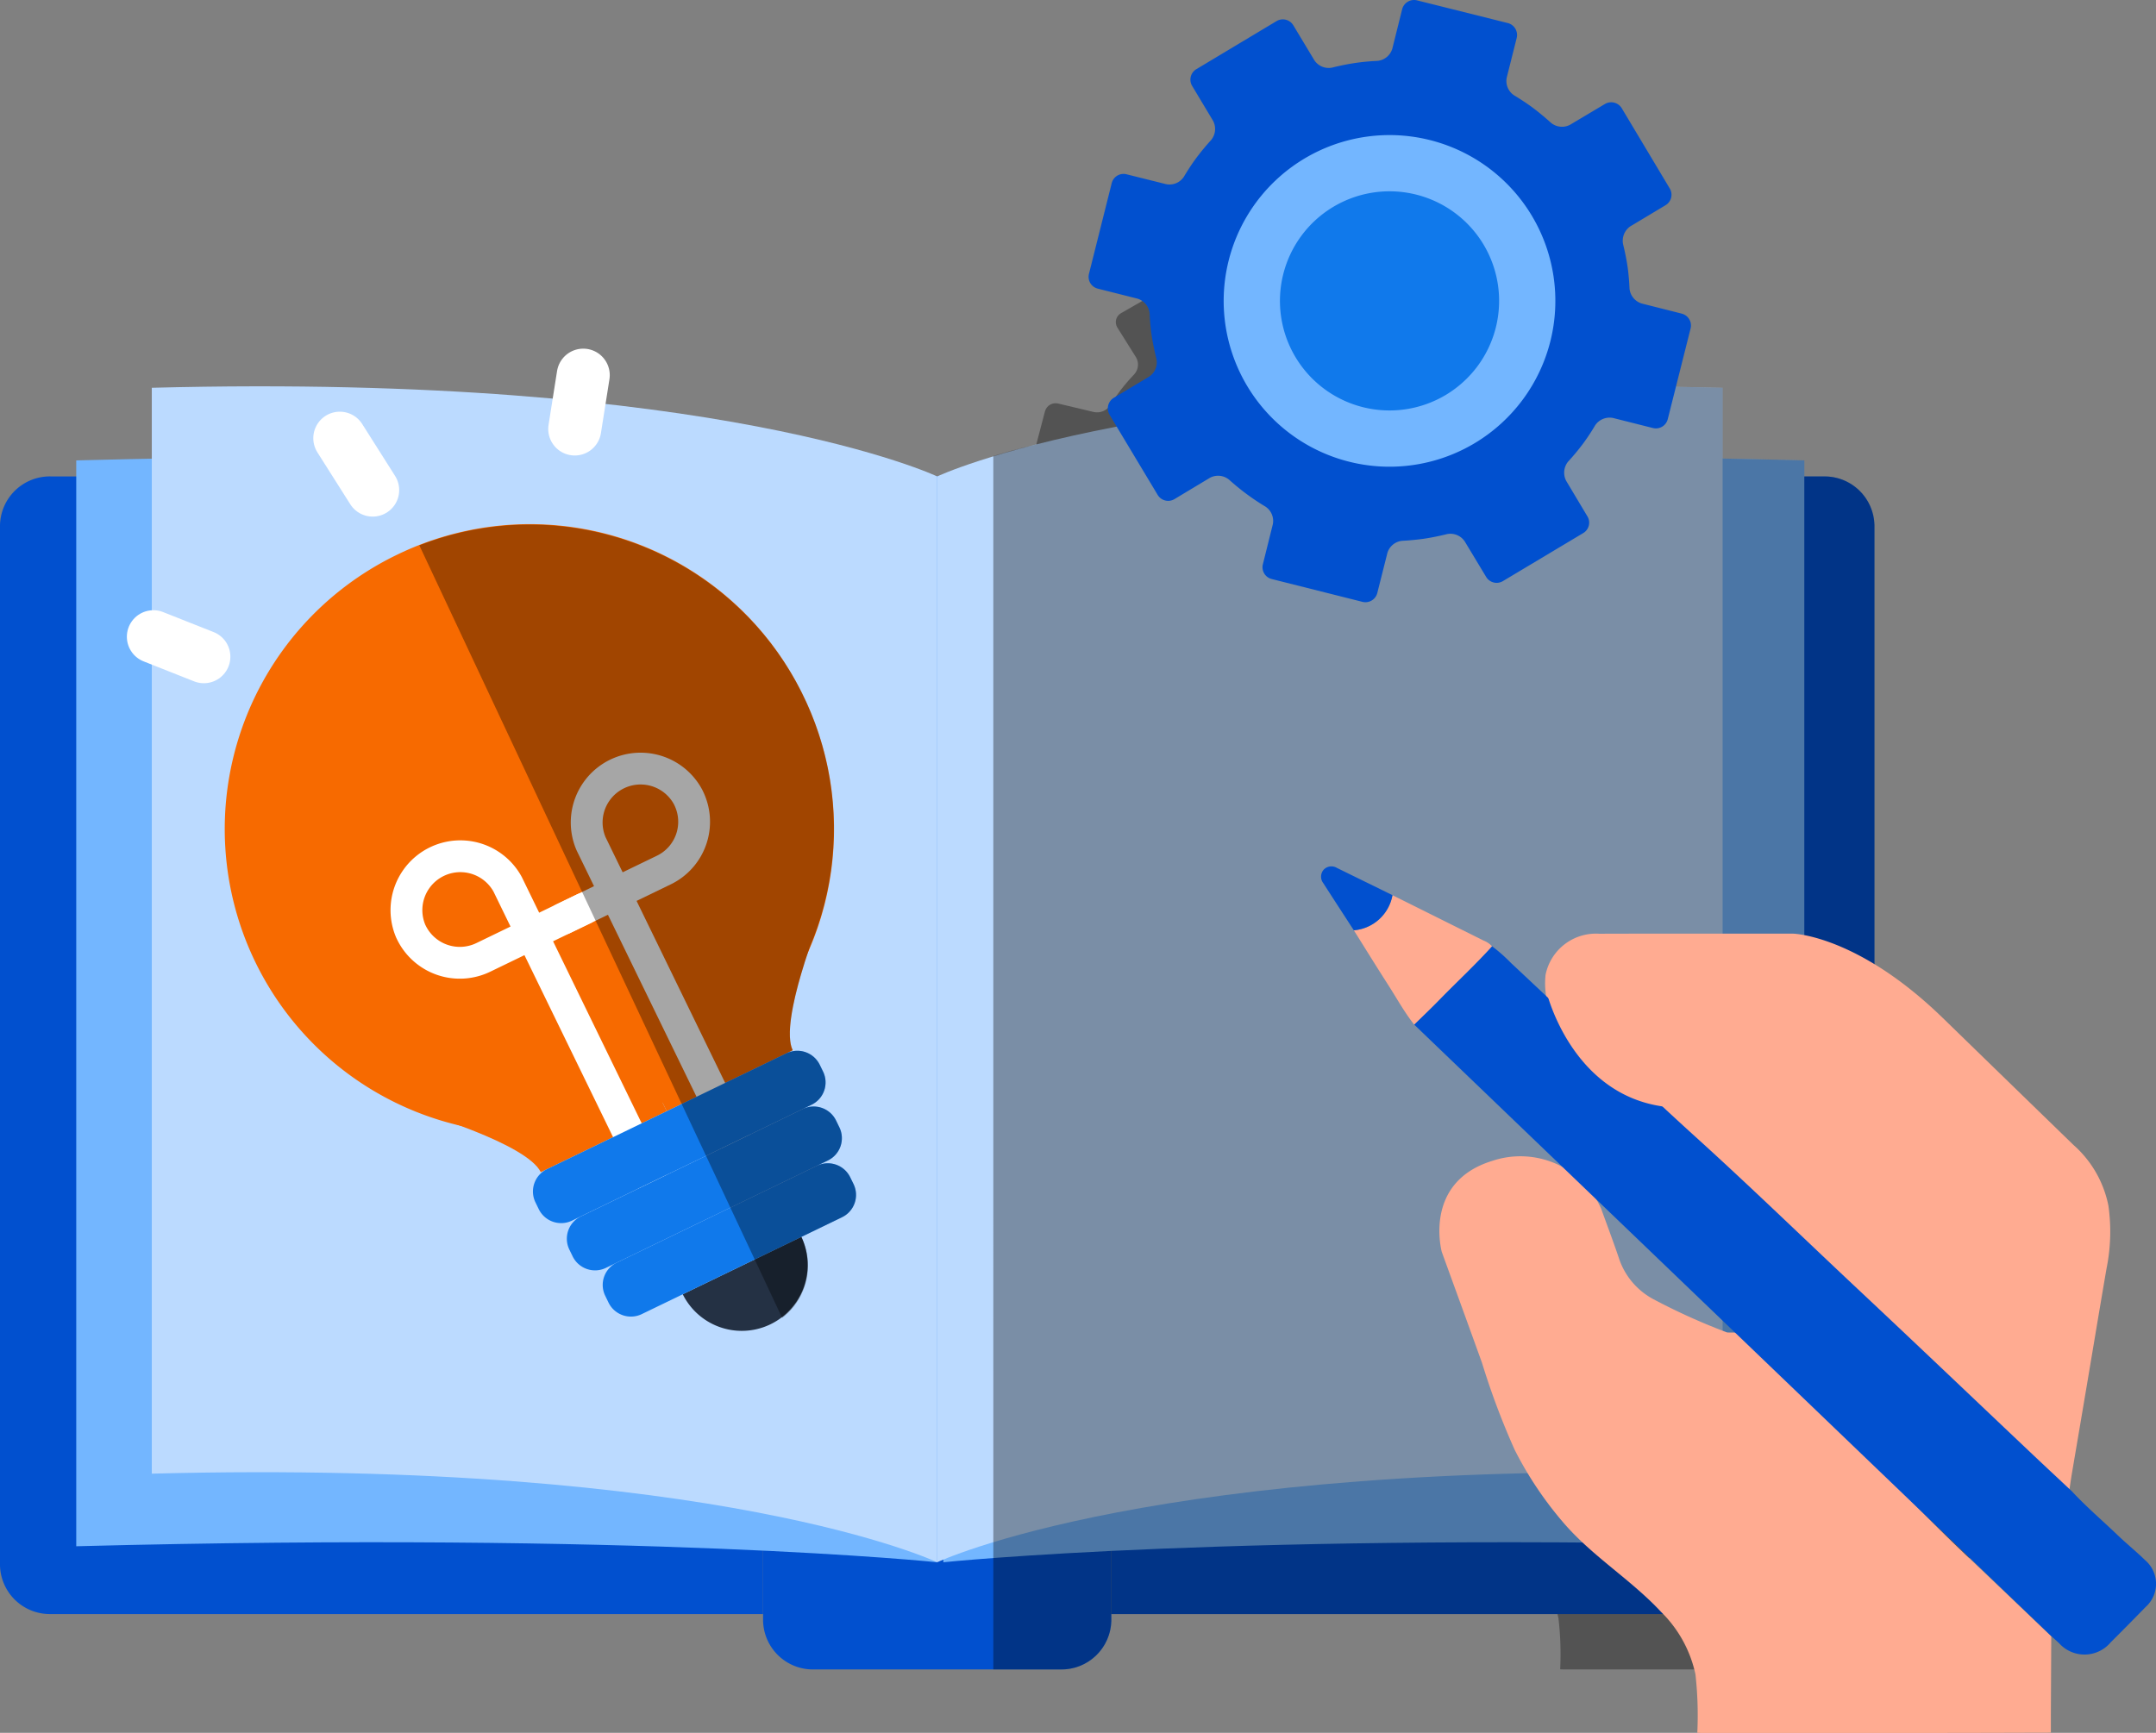
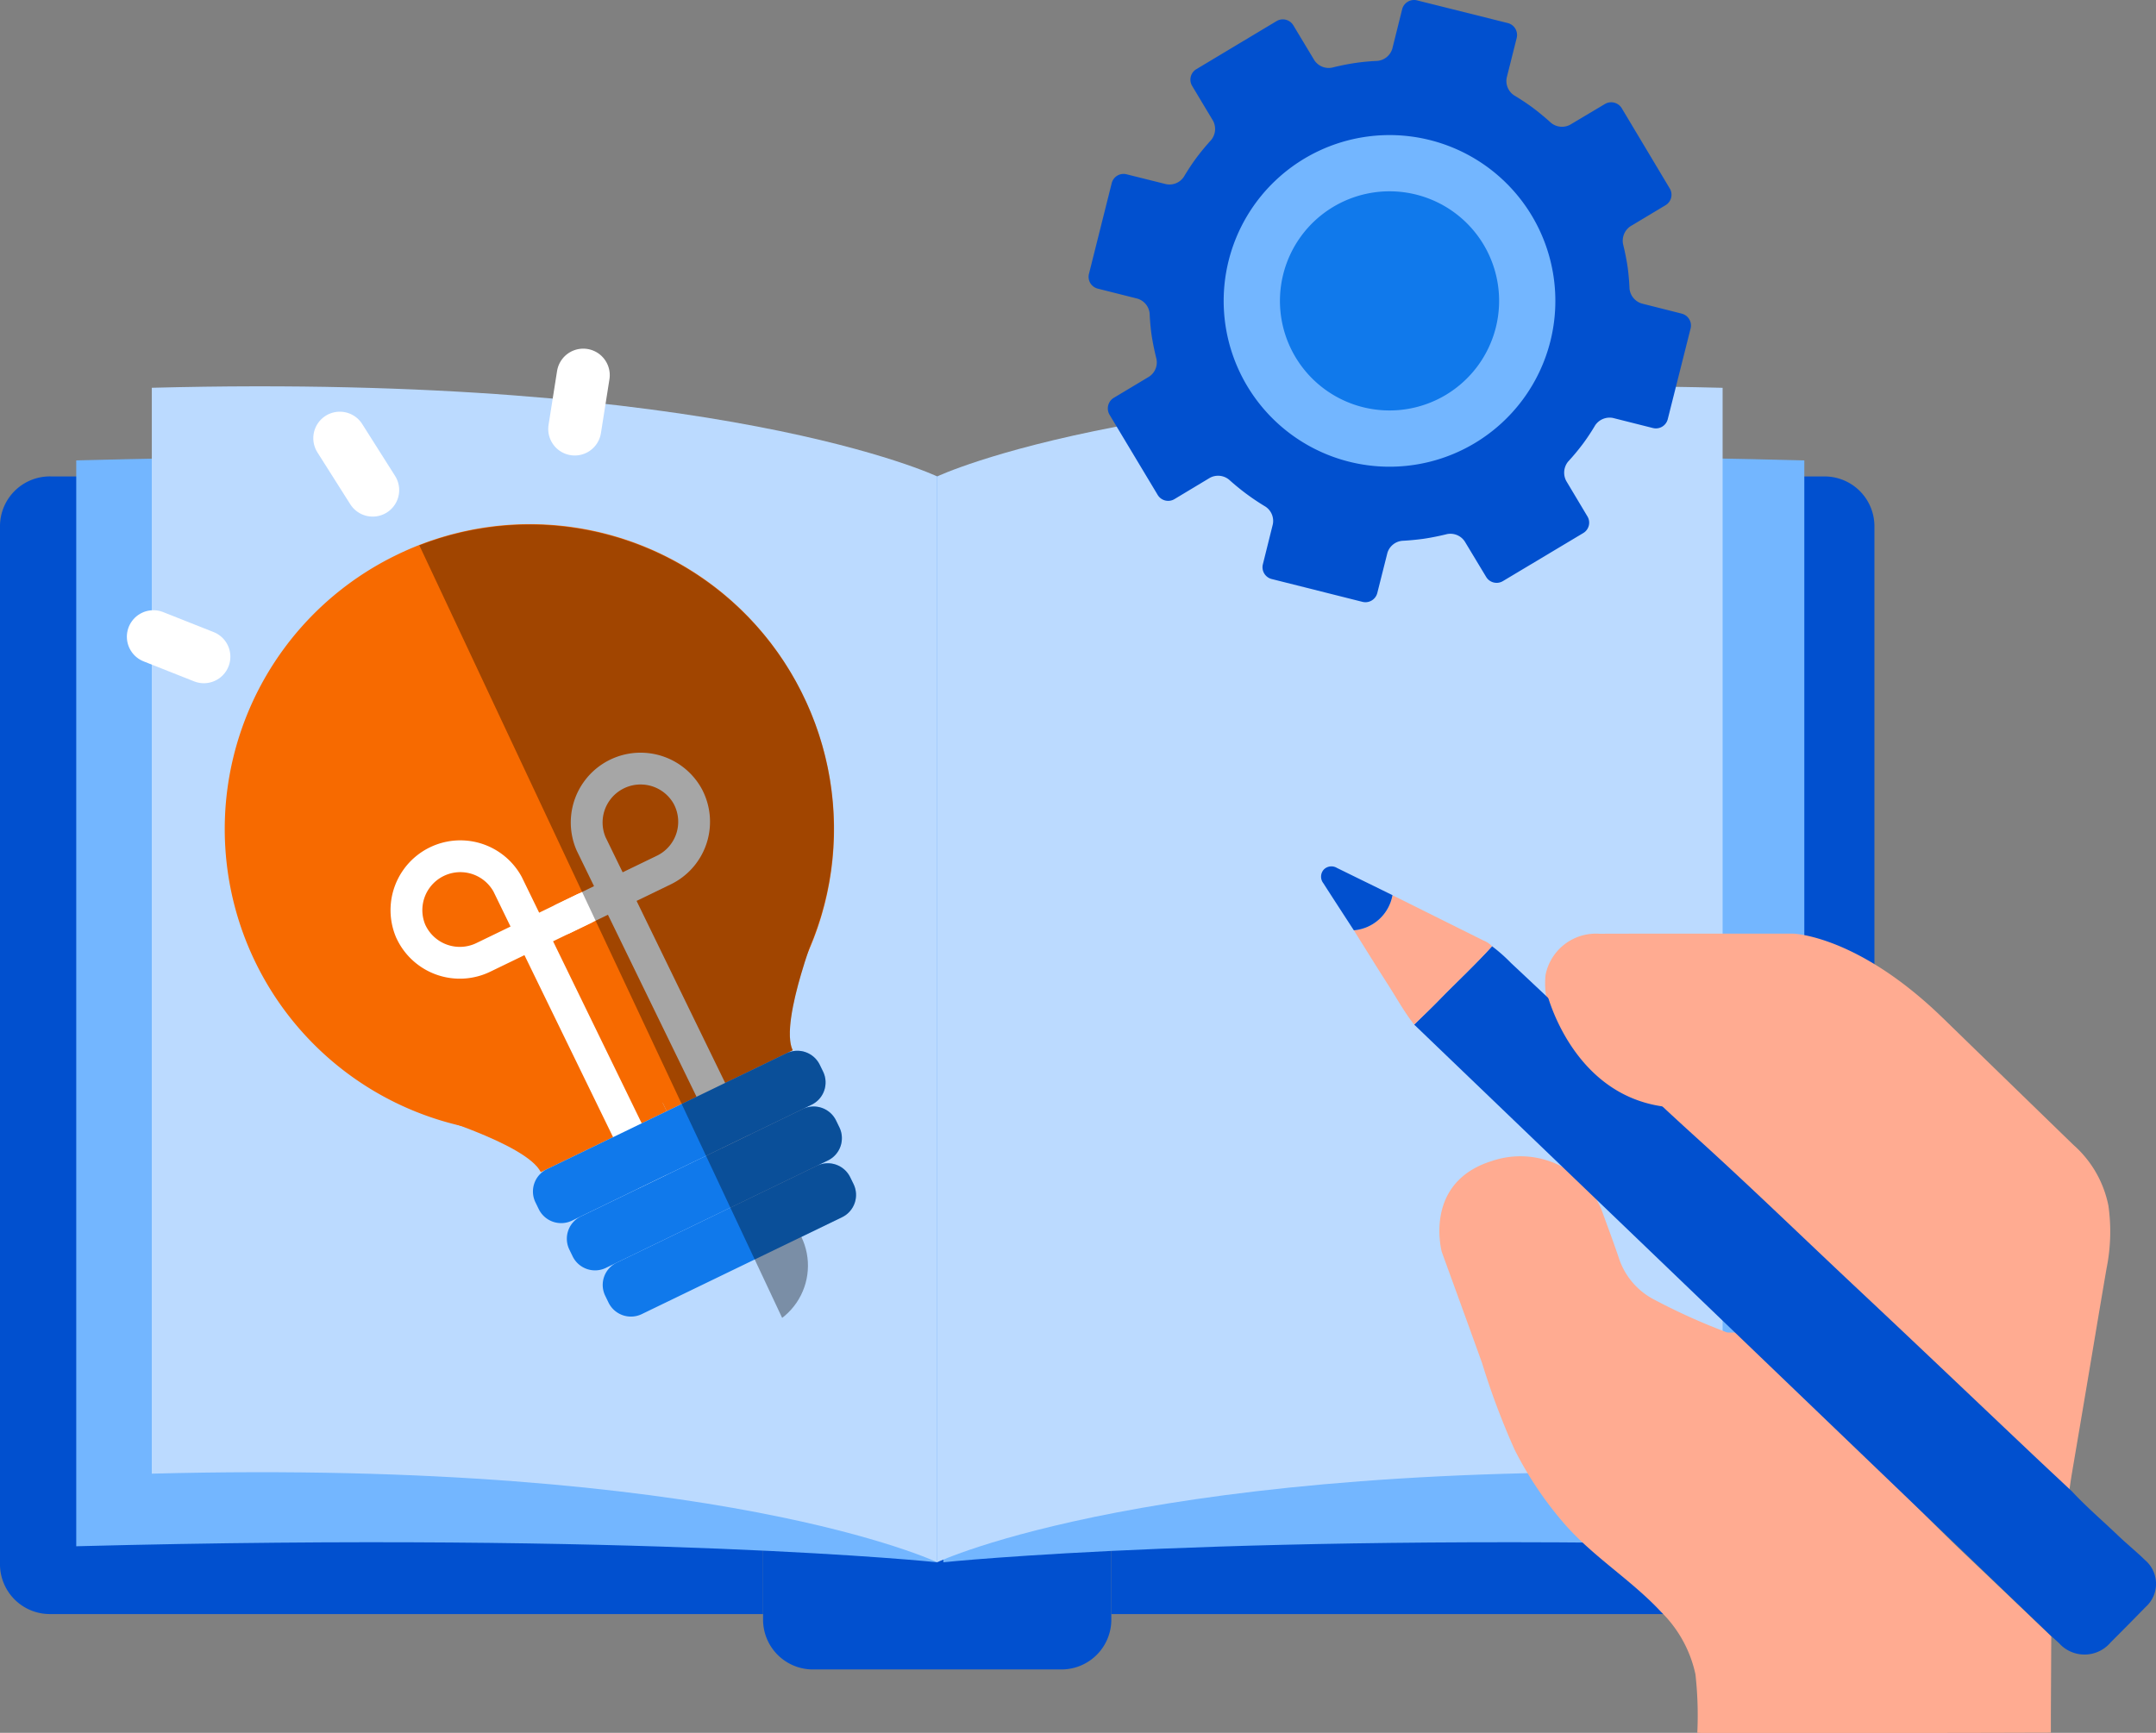
<svg xmlns="http://www.w3.org/2000/svg" width="204" height="164" viewBox="0 0 204 164">
  <rect x="0" y="0" width="204" height="164" fill="#808080" stroke="none" />
  <defs>
    <clipPath id="clip-path">
-       <path d="M1835.924,1513c-.1,0-.2-.008-.3-.014a29.185,29.185,0,0,0-.159-4.8q-.041-.216-.093-.427h-42.223v.635a4.716,4.716,0,0,1-4.818,4.607h-23.314a4.716,4.716,0,0,1-4.818-4.607v-.635h-67.384a4.716,4.716,0,0,1-4.819-4.607V1404.7a4.717,4.717,0,0,1,4.819-4.608h2.4v-1.516q3.654-.1,7.147-.165v-6.7c53.718-1.4,74.316,8.385,74.316,8.385h0a57.273,57.273,0,0,1,9.374-3.03l.825-3.147a1.043,1.043,0,0,1,1.26-.724l3.358.8a1.489,1.489,0,0,0,1.534-.611s.429-.707.986-1.44a19.193,19.193,0,0,1,1.314-1.528,1.366,1.366,0,0,0,.174-1.58l-1.781-2.838a.97.97,0,0,1,.356-1.362l6.837-3.92a1.069,1.069,0,0,1,1.425.349l1.779,2.837a1.49,1.49,0,0,0,1.533.6s1-.245,2.028-.384c.949-.131,1.788-.157,1.788-.157a1.459,1.459,0,0,0,1.3-.995l.84-3.222a1.05,1.05,0,0,1,1.258-.715l7.733,1.85a1,1,0,0,1,.756,1.205l-.848,3.23a1.368,1.368,0,0,0,.639,1.457s.711.4,1.469.926c.859.6,1.643,1.292,1.643,1.292a1.515,1.515,0,0,0,1.651.166l2.957-1.693a1.079,1.079,0,0,1,1.425.34l2.409,3.852c5.616-.126,11.706-.122,18.3.05v6.693q3.771.073,7.729.177v1.516h1.813a4.717,4.717,0,0,1,4.819,4.608v57.62l2.553,2.371a8.919,8.919,0,0,1,3.014,5.008,14.59,14.59,0,0,1-.157,5.116c-.591,3.28-1.156,6.564-1.735,9.846-.412,2.336-.831,4.671-1.241,7.007-.076.437-.141.875-.208,1.313l.21.188c1.237,1.272,2.617,2.4,3.926,3.6.768.7,1.6,1.344,2.356,2.055a2.483,2.483,0,0,1,.029,3.846q-1.488,1.461-3,2.9a3.02,3.02,0,0,1-4.437.062c-.215-.193-.437-.379-.655-.568l-.814-.748,0,.006.816.744-.036,6.5q0,.707,0,1.415c-3.115.006-6.232.019-9.346.02h-6.565Z" fill="none" />
-     </clipPath>
+       </clipPath>
    <clipPath id="clip-path-2">
      <rect id="사각형_36" data-name="사각형 36" width="57" height="57" transform="translate(0 0)" fill="none" />
    </clipPath>
    <clipPath id="clip-path-3">
      <rect id="사각형_37" data-name="사각형 37" width="79" height="82" transform="translate(0 0)" fill="none" />
    </clipPath>
    <clipPath id="clip-path-4">
      <path d="M1752.6,1477.494l-3.875,1.875a2.358,2.358,0,0,1-3.147-1.088l-.314-.646a2.344,2.344,0,0,1,1.091-3.138l16.891-8.175-17.922,8.672a2.357,2.357,0,0,1-3.147-1.086l-.315-.647a2.344,2.344,0,0,1,1.092-3.137l6.781-3.281h0l-7.61,3.683a2.359,2.359,0,0,1-3.147-1.087l-.315-.646a2.348,2.348,0,0,1,1.092-3.139l-.588.284c-.858-1.762-5.425-3.631-8.544-4.73a28.778,28.778,0,1,1,33.943-16.429c-1.064,3.123-2.418,7.859-1.561,9.622l-.585.284a2.356,2.356,0,0,1,3.144,1.089l.315.646a2.345,2.345,0,0,1-1.09,3.138l-.81.392a2.357,2.357,0,0,1,3.127,1.1l.314.646a2.344,2.344,0,0,1-1.09,3.138l-1.013.491a2.356,2.356,0,0,1,3.13,1.094l.316.646a2.346,2.346,0,0,1-1.09,3.138l-3.847,1.863a6.234,6.234,0,0,1-11.223,5.432Zm-2.715-10.727h0l7.6-3.68Zm-47.375-51.506,4.776,1.891Zm17.64-18.789,3.11,4.911Zm23.035-5.967-.8,5.1Z" fill="none" />
    </clipPath>
  </defs>
  <g id="icon" transform="translate(-1688 -1355)">
    <g id="Vector_Smart_Object" data-name="Vector Smart Object">
      <g id="Vector_Smart_Object-2" data-name="Vector Smart Object" transform="translate(1688 1379)">
        <path id="패스_276" data-name="패스 276" d="M100.335,134H77.02a4.716,4.716,0,0,1-4.818-4.607V21.09h32.95v108.3A4.716,4.716,0,0,1,100.335,134" fill="#0150cf" />
        <path id="패스_277" data-name="패스 277" d="M72.2,128.758H4.819A4.717,4.717,0,0,1,0,124.15V25.7A4.717,4.717,0,0,1,4.819,21.09H72.2Z" fill="#0150cf" />
        <path id="패스_278" data-name="패스 278" d="M105.153,128.758h67.384a4.717,4.717,0,0,0,4.819-4.607V25.7a4.717,4.717,0,0,0-4.819-4.607H105.153Z" fill="#0150cf" />
        <path id="패스_279" data-name="패스 279" d="M7.215,122.342c53.719-1.4,81.463,1.515,81.463,1.515V21.09S60.933,18.17,7.215,19.574Z" fill="#73b6ff" />
        <path id="패스_280" data-name="패스 280" d="M170.723,122.342c-53.719-1.4-81.463,1.515-81.463,1.515V21.09S117,18.17,170.723,19.574Z" fill="#73b6ff" />
        <path id="패스_281" data-name="패스 281" d="M14.362,115.471c53.719-1.4,74.316,8.385,74.316,8.385V21.09S68.08,11.3,14.362,12.7Z" fill="#bbdaff" />
        <path id="패스_282" data-name="패스 282" d="M162.994,115.471c-53.719-1.4-74.316,8.385-74.316,8.385V21.09s20.6-9.79,74.316-8.386Z" fill="#bbdaff" />
      </g>
      <g id="Clip" clip-path="url(#clip-path)">
        <path id="Rectangle_10_copy_13" data-name="Rectangle 10 copy 13" d="M1781.986,1366.382,1883,1361l-.012,183h-101Z" opacity="0.349" style="mix-blend-mode: overlay;isolation: isolate" />
      </g>
    </g>
    <g id="Vector_Smart_Object-3" data-name="Vector Smart Object" transform="translate(1791 1355)">
      <g id="그룹_190" data-name="그룹 190">
        <g id="그룹_189" data-name="그룹 189" clip-path="url(#clip-path-2)">
          <path id="패스_326" data-name="패스 326" d="M56.124,29.682l-3.774-.954A1.642,1.642,0,0,1,51.183,27.3s-.03-.944-.172-1.989c-.162-1.126-.436-2.2-.436-2.2a1.657,1.657,0,0,1,.7-1.7l3.318-1.989a1.154,1.154,0,0,0,.4-1.583l-4.545-7.6a1.168,1.168,0,0,0-1.583-.4L45.573,11.8a1.627,1.627,0,0,1-1.836-.193s-.873-.8-1.826-1.5c-.842-.609-1.633-1.076-1.633-1.076a1.624,1.624,0,0,1-.71-1.694l.944-3.754a1.166,1.166,0,0,0-.842-1.4L31.074.033a1.163,1.163,0,0,0-1.4.832L28.74,4.61A1.633,1.633,0,0,1,27.3,5.766s-.933.03-1.989.183c-1.146.162-2.252.446-2.252.446a1.623,1.623,0,0,1-1.7-.7L19.376,2.4a1.157,1.157,0,0,0-1.583-.406l-7.6,4.556A1.154,1.154,0,0,0,9.8,8.13l1.978,3.3a1.647,1.647,0,0,1-.193,1.837,22.212,22.212,0,0,0-1.461,1.776c-.619.852-1.1,1.674-1.1,1.674a1.623,1.623,0,0,1-1.7.71l-3.734-.933a1.156,1.156,0,0,0-1.4.842L.038,25.917a1.15,1.15,0,0,0,.832,1.4l3.744.944A1.628,1.628,0,0,1,5.78,29.692s.03.913.172,1.948c.172,1.167.467,2.313.467,2.313a1.617,1.617,0,0,1-.7,1.7l-3.338,2a1.178,1.178,0,0,0-.4,1.593l4.556,7.59a1.157,1.157,0,0,0,1.583.406l3.358-2.019a1.629,1.629,0,0,1,1.836.193s.812.741,1.735,1.41c.852.629,1.664,1.106,1.664,1.106a1.623,1.623,0,0,1,.72,1.694L16.494,53.4a1.15,1.15,0,0,0,.832,1.4l8.594,2.161a1.156,1.156,0,0,0,1.4-.842l.954-3.785A1.618,1.618,0,0,1,29.7,51.182s.913-.041,1.948-.183c1.146-.162,2.252-.446,2.252-.446a1.623,1.623,0,0,1,1.7.7L37.618,54.6A1.156,1.156,0,0,0,39.2,55l7.6-4.546a1.145,1.145,0,0,0,.4-1.583l-2-3.348a1.662,1.662,0,0,1,.183-1.847,21.039,21.039,0,0,0,1.461-1.765c.619-.842,1.075-1.634,1.075-1.634a1.645,1.645,0,0,1,1.7-.72l3.784.954a1.156,1.156,0,0,0,1.4-.842l2.161-8.584a1.156,1.156,0,0,0-.842-1.4" fill="#0150cf" />
          <path id="패스_327" data-name="패스 327" d="M36.543,41.939a15.693,15.693,0,1,1,5.4-21.52,15.7,15.7,0,0,1-5.4,21.52" fill="#73b6ff" />
          <path id="패스_328" data-name="패스 328" d="M33.808,37.372A10.37,10.37,0,1,1,37.376,23.15a10.377,10.377,0,0,1-3.567,14.221" fill="#1079eb" />
        </g>
      </g>
    </g>
    <g id="Vector_Smart_Object-4" data-name="Vector Smart Object" transform="translate(1813 1437)">
      <g id="그룹_192" data-name="그룹 192">
        <g id="그룹_191" data-name="그룹 191" clip-path="url(#clip-path-3)">
          <path id="패스_329" data-name="패스 329" d="M26.5,32.392c.579,1.607,1.185,3.2,1.727,4.822a6.811,6.811,0,0,0,3.242,3.758A59.342,59.342,0,0,0,38.4,44.1c.089.038,1.641,0,1.746,0,.235.188.485.36.7.566,7.2,6.83,12.966,13.663,20.162,20.5q4.046,3.841,8.083,7.7l-.039,7.49c0,.543,0,1.086,0,1.629-3.434.008-6.868.022-10.3.023q-11.415,0-22.828,0c-.109,0-.217-.009-.325-.015a35.126,35.126,0,0,0-.176-5.53,11.716,11.716,0,0,0-3.25-5.905c-2.843-3.057-6.459-5.223-9.209-8.409a34.394,34.394,0,0,1-4.637-6.916,70.982,70.982,0,0,1-3.1-8.248q-1.526-4.235-3.068-8.466l-.737-2.031s-1.809-6.576,4.746-8.61A8.364,8.364,0,0,1,26.5,32.392" fill="#ffab91" />
          <path id="패스_330" data-name="패스 330" d="M58.83,14.345Q65,20.351,71.183,26.353A10.363,10.363,0,0,1,74.5,32.122a17.511,17.511,0,0,1-.173,5.892c-.652,3.778-1.275,7.56-1.913,11.341q-.681,4.036-1.367,8.071c-.108.638-.194,1.282-.29,1.924-1.268-1.189-2.54-2.373-3.8-3.568-5.495-5.2-10.968-10.426-16.485-15.6-5.121-4.8-10.156-9.7-15.362-14.413-2.98-2.7-5.9-5.467-8.816-8.231-1.64-1.553-3.339-3.048-4.888-4.7a7.612,7.612,0,0,1-.166-2.574,4.86,4.86,0,0,1,5.084-3.892c6.116-.02,12.231-.008,18.347-.008,0,0,6.089.132,14.156,7.981" fill="#ffab91" />
          <path id="패스_331" data-name="패스 331" d="M8.808,14.97c.786-.773,1.587-1.532,2.356-2.322,1.661-1.706,3.412-3.325,5.009-5.094a15.4,15.4,0,0,1,1.793,1.582q1.872,1.75,3.734,3.509c1.55,1.648,3.248,3.141,4.889,4.695,2.919,2.765,5.836,5.533,8.815,8.231,5.206,4.715,10.241,9.61,15.362,14.414,5.518,5.176,10.991,10.4,16.486,15.6,1.262,1.195,2.535,2.379,3.8,3.568,1.363,1.465,2.885,2.765,4.329,4.147.845.809,1.76,1.548,2.6,2.367a2.939,2.939,0,0,1,.031,4.429q-1.638,1.683-3.3,3.341a3.232,3.232,0,0,1-4.89.071c-.238-.221-.483-.436-.724-.654" fill="#0150cf" />
          <path id="패스_332" data-name="패스 332" d="M16.173,7.554c-1.6,1.769-3.348,3.387-5.009,5.094-.769.789-1.57,1.548-2.356,2.322-.944-1.194-1.669-2.529-2.488-3.8C5.229,9.47,4.17,7.753,3.1,6.046A4.056,4.056,0,0,0,6.755,2.723q4.308,2.145,8.615,4.292a2.109,2.109,0,0,1,.8.539" fill="#ffab91" />
          <path id="패스_333" data-name="패스 333" d="M6.755,2.724A4.054,4.054,0,0,1,3.1,6.047C2.134,4.56,1.167,3.077.211,1.586A1.006,1.006,0,0,1,.238.318,1.007,1.007,0,0,1,1.494.139Q3.209.983,4.927,1.821c.61.3,1.219.6,1.827.9" fill="#0150cf" />
          <path id="패스_334" data-name="패스 334" d="M28.107,12l-6.522-2.3a5.953,5.953,0,0,0-.214,2.3s2.346,9.618,11.118,10.738" fill="#ffab91" />
        </g>
      </g>
    </g>
    <g id="Vector_Smart_Object-5" data-name="Vector Smart Object">
      <g id="Vector_Smart_Object-6" data-name="Vector Smart Object" transform="translate(1671.733 1356.83)">
        <line id="선_22" data-name="선 22" x2="3.111" y2="4.912" transform="translate(48.419 39.642)" fill="none" stroke="#fff" stroke-linecap="round" stroke-miterlimit="10" stroke-width="5.017" />
        <line id="선_23" data-name="선 23" x1="0.805" y2="5.096" transform="translate(70.649 33.675)" fill="none" stroke="#fff" stroke-linecap="round" stroke-miterlimit="10" stroke-width="5.017" />
        <line id="선_24" data-name="선 24" x2="4.777" y2="1.891" transform="translate(30.779 58.432)" fill="none" stroke="#fff" stroke-linecap="round" stroke-miterlimit="10" stroke-width="5.017" />
        <g id="그룹_193" data-name="그룹 193">
          <path id="패스_335" data-name="패스 335" d="M92.282,64.033A28.825,28.825,0,1,1,53.745,50.716,28.725,28.725,0,0,1,92.282,64.033" fill="#f76a00" />
          <path id="패스_336" data-name="패스 336" d="M55.917,103.405s10.19,2.976,11.516,5.7l11.92-5.768L75.33,95.072Z" fill="#f76a00" />
          <path id="패스_337" data-name="패스 337" d="M93.907,85.019s-3.961,9.824-2.634,12.55l-11.92,5.769L75.33,95.072Z" fill="#f76a00" />
-           <path id="패스_338" data-name="패스 338" d="M80.869,120.664a6.235,6.235,0,0,0,11.224-5.432Z" fill="#243144" />
+           <path id="패스_338" data-name="패스 338" d="M80.869,120.664Z" fill="#243144" />
          <path id="패스_339" data-name="패스 339" d="M78.367,110.76,64.3,81.862A5.1,5.1,0,0,0,55.13,86.3l.06.124A5.1,5.1,0,0,0,62,88.779l9.5-4.6" fill="none" stroke="#fff" stroke-linecap="round" stroke-miterlimit="10" stroke-width="3.01" />
          <path id="패스_340" data-name="패스 340" d="M86.239,106.886,72.2,78.039a5.1,5.1,0,0,1,9.173-4.44l.06.124a5.077,5.077,0,0,1-2.36,6.793l-9.5,4.6" fill="none" stroke="#fff" stroke-linecap="round" stroke-miterlimit="10" stroke-width="3.01" />
          <path id="패스_341" data-name="패스 341" d="M93.056,102.726,70.392,113.694a2.36,2.36,0,0,1-3.148-1.087l-.314-.646a2.347,2.347,0,0,1,1.091-3.139L90.685,97.853a2.358,2.358,0,0,1,3.147,1.088l.314.646a2.345,2.345,0,0,1-1.09,3.138" fill="#1079eb" />
          <path id="패스_342" data-name="패스 342" d="M94.6,108l-21,10.165a2.358,2.358,0,0,1-3.148-1.087l-.314-.646a2.345,2.345,0,0,1,1.091-3.138l21-10.166a2.358,2.358,0,0,1,3.147,1.088l.314.646A2.345,2.345,0,0,1,94.6,108" fill="#1079eb" />
          <path id="패스_343" data-name="패스 343" d="M95.94,113.371,76.994,122.54a2.359,2.359,0,0,1-3.148-1.088l-.313-.646a2.344,2.344,0,0,1,1.09-3.138L93.568,108.5a2.357,2.357,0,0,1,3.146,1.088l.315.646a2.346,2.346,0,0,1-1.09,3.138" fill="#1079eb" />
        </g>
      </g>
      <g id="Clip-2" data-name="Clip" clip-path="url(#clip-path-4)">
        <path id="Rectangle_10_copy_14" data-name="Rectangle 10 copy 14" d="M1718,1386l91.365-45.2,75.8,166.563L1795,1550Z" opacity="0.349" style="mix-blend-mode: overlay;isolation: isolate" />
      </g>
    </g>
  </g>
</svg>